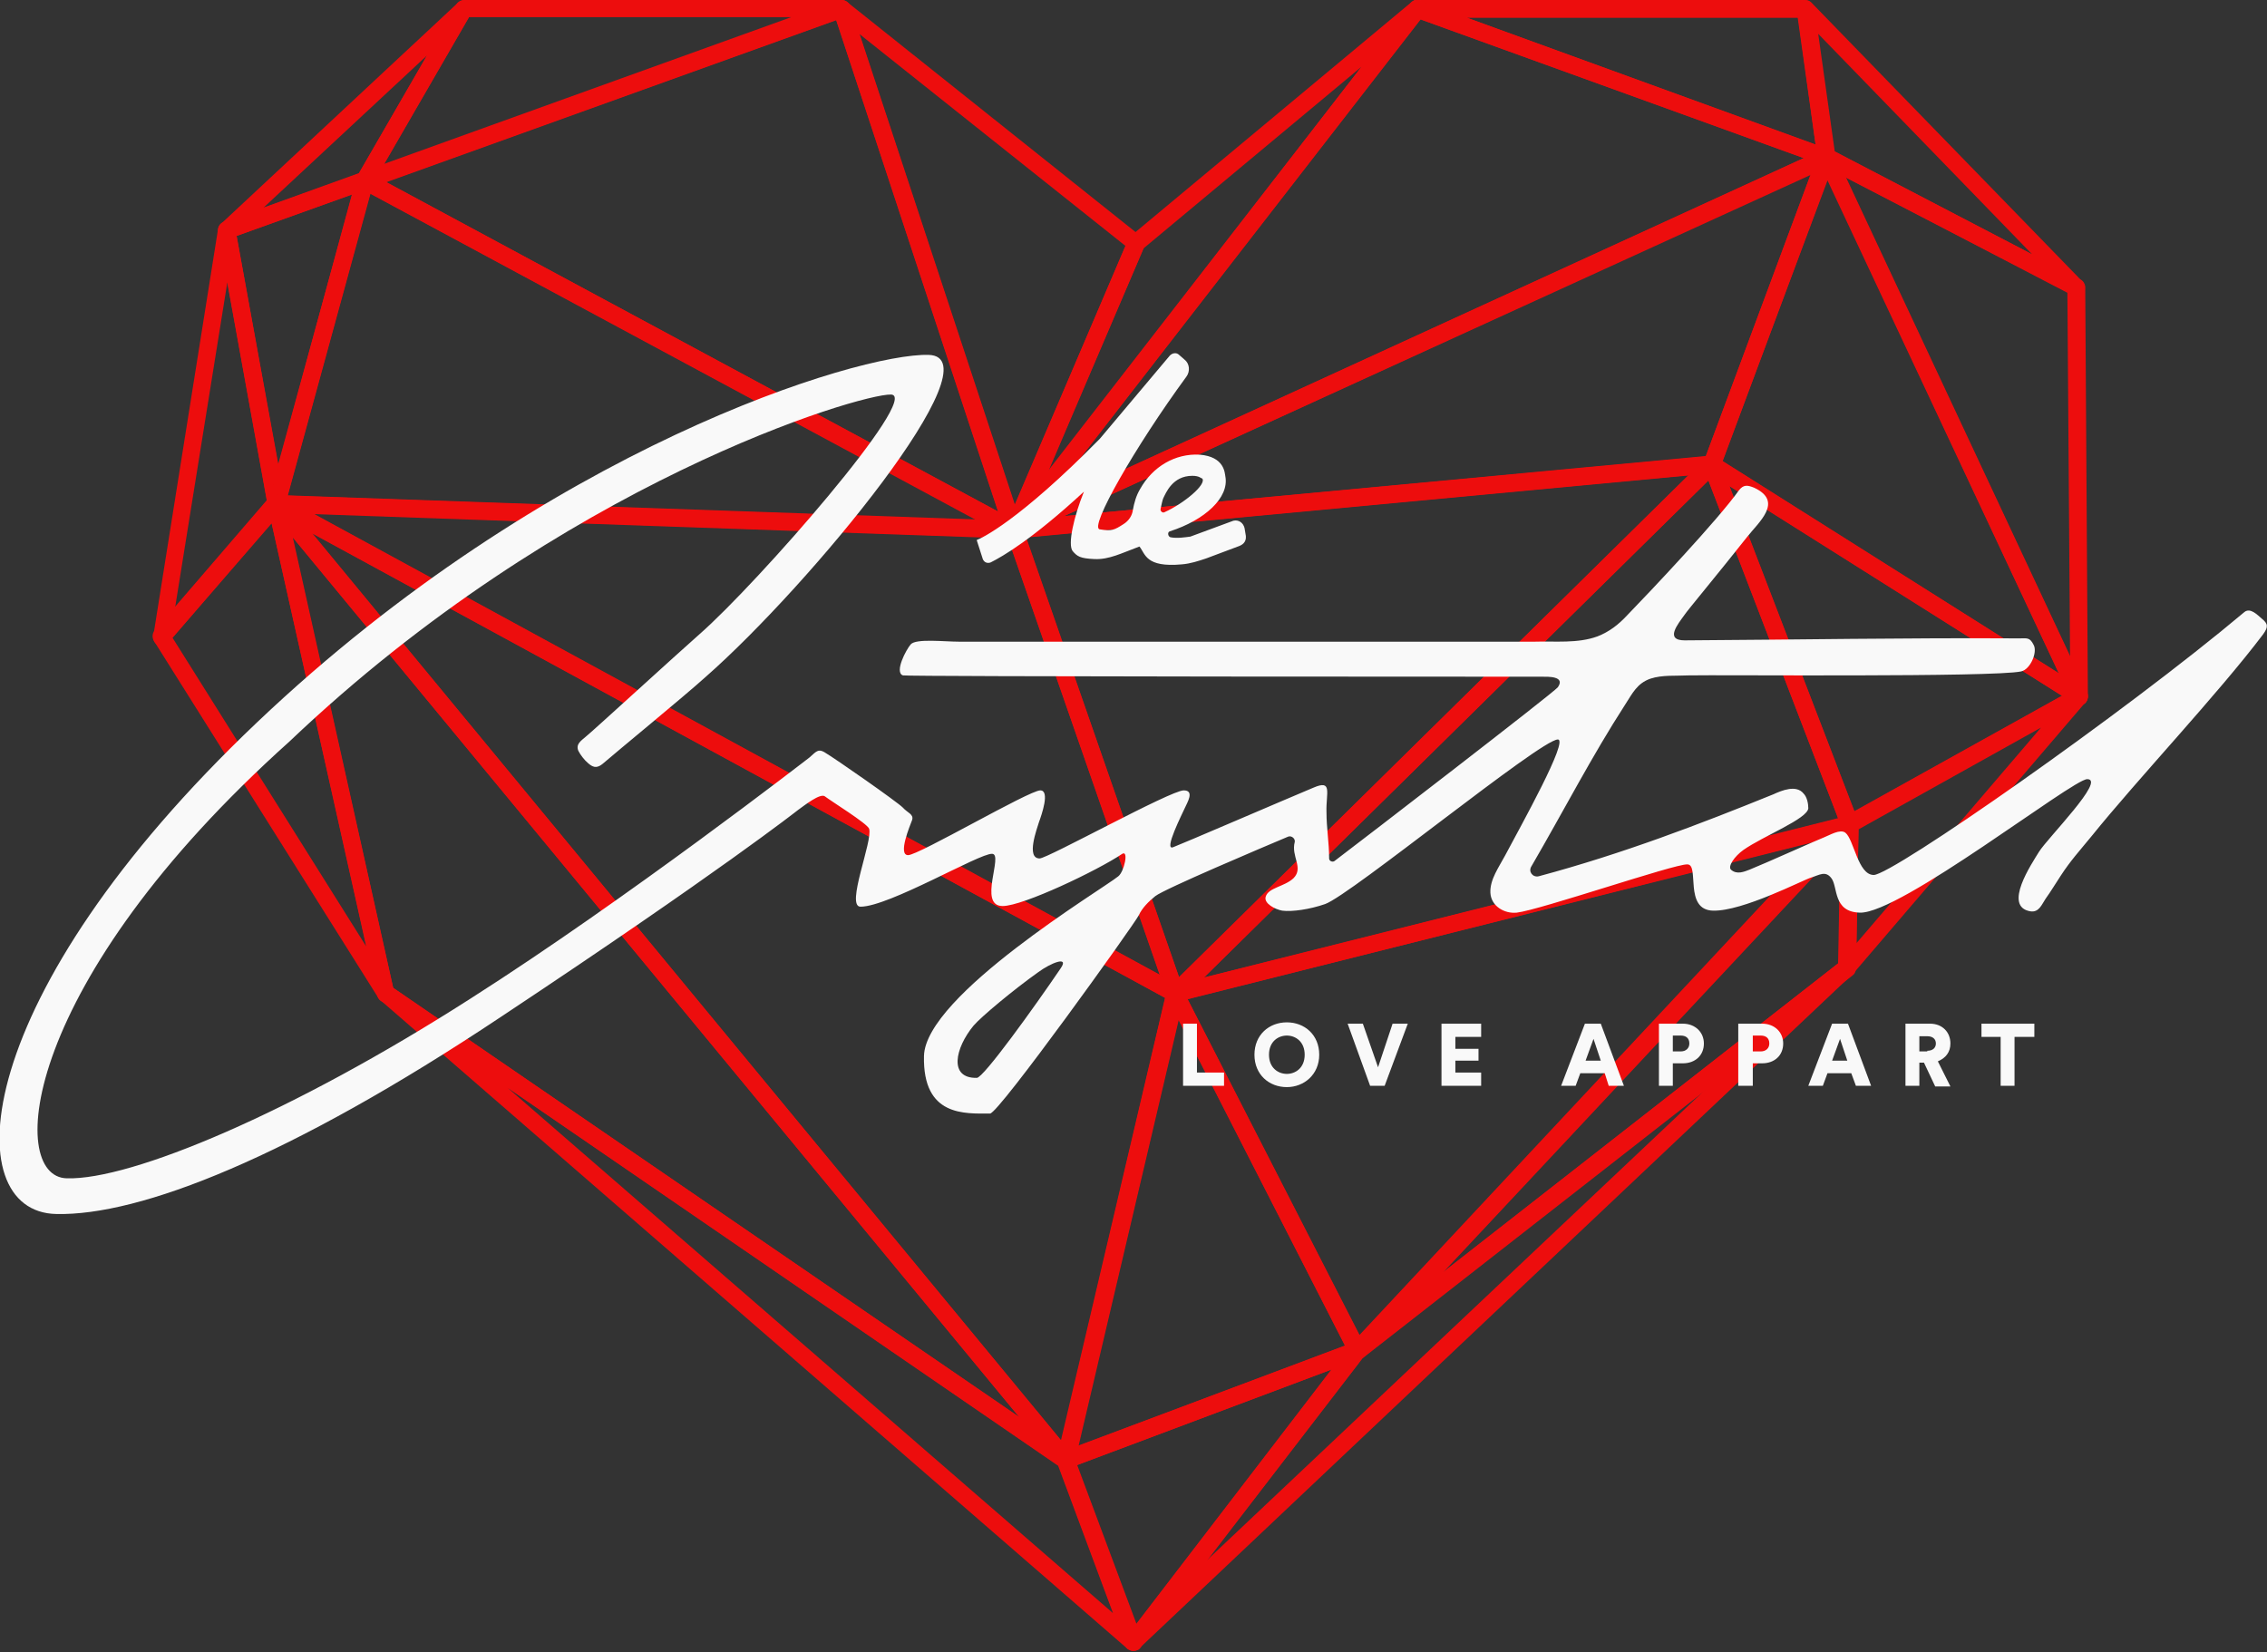
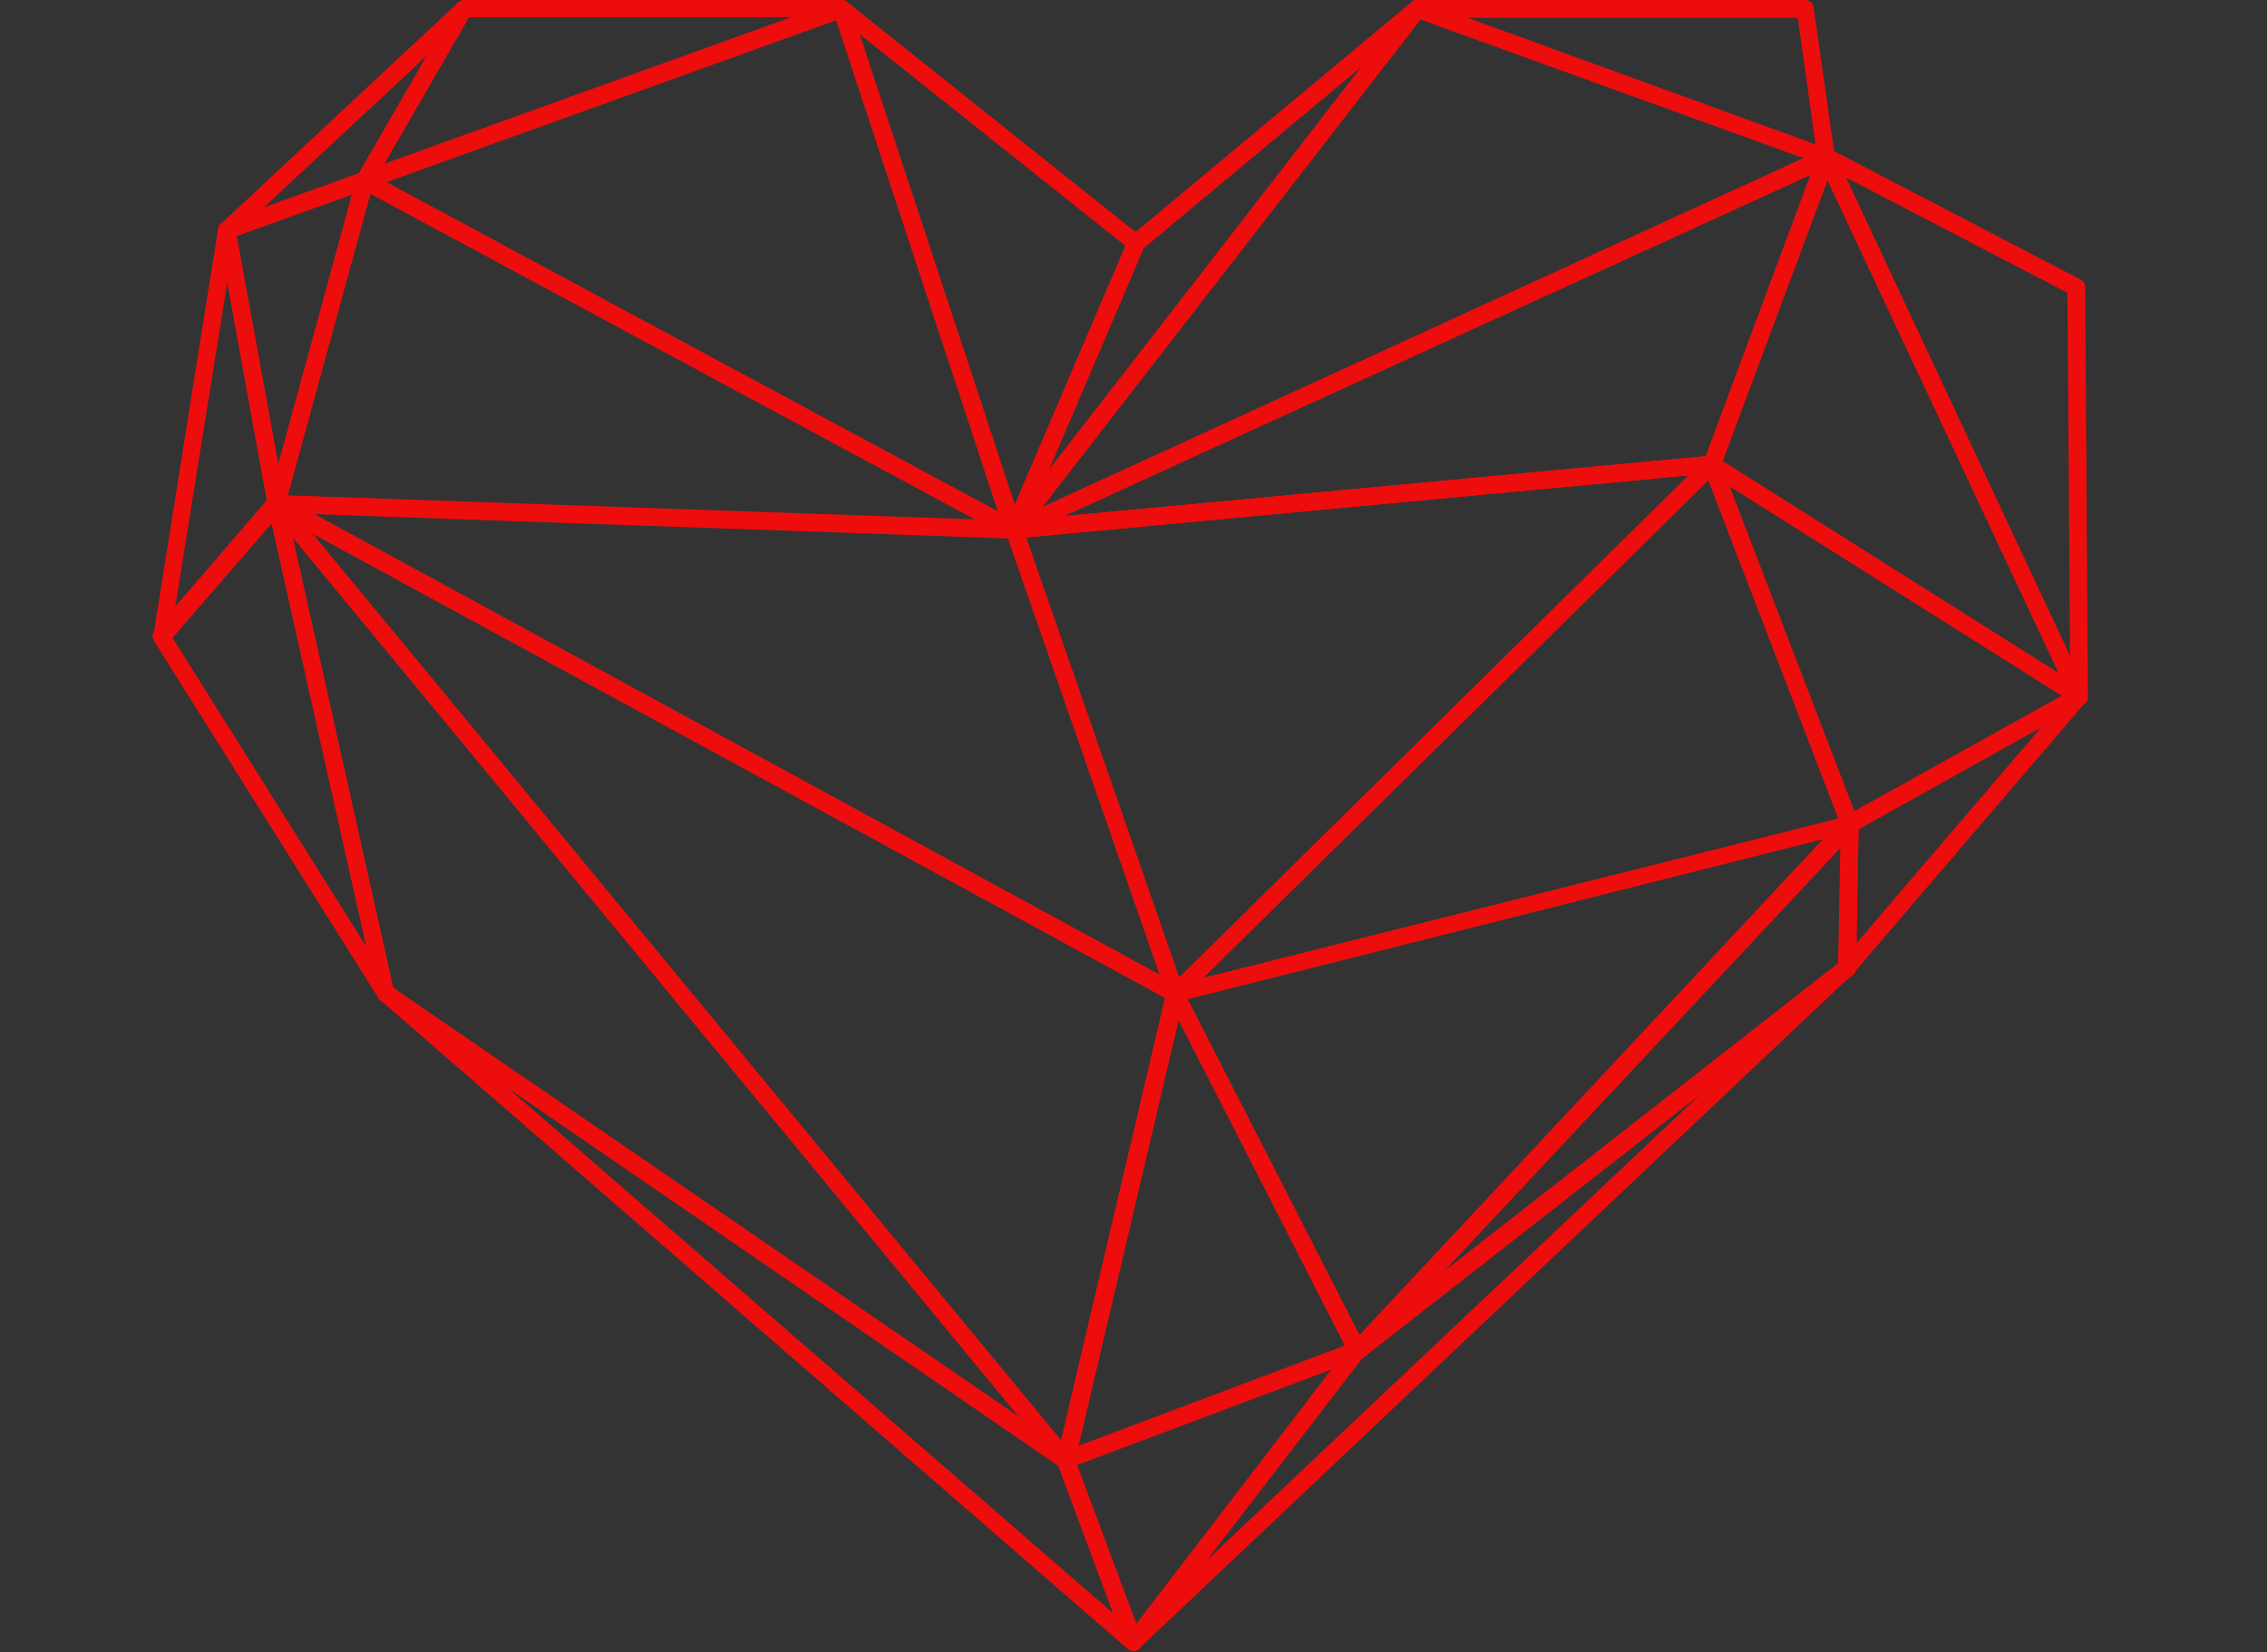
<svg xmlns="http://www.w3.org/2000/svg" viewBox="0 0 343 250" enable-background="new 0 0 343 250">
  <rect x="0" y="0" width="343" height="250" fill="#333333" stroke="none" />
  <path fill="#ED0D0D" d="M34.4 42.7l-7.9 49.2 13.9-16.1-6-33.1zm-9.9 55c-.2 0-.4 0-.6-.1-.5-.2-.8-.8-.7-1.4L33 34.6c.1-.6.6-1.1 1.3-1.1.6 0 1.2.5 1.3 1.1L43.1 76c.1.4 0 .8-.3 1.1L25.5 97.2c-.3.3-.7.5-1 .5zM206.3 205.3l-23.7 30.8 75.4-71.2-51.7 40.4zm-34.8 44.5c-.3 0-.6-.1-.9-.3-.5-.5-.6-1.2-.2-1.8l33.9-44.2c.1-.1.1-.2.2-.2l74.1-57.9c.6-.4 1.4-.4 1.8.2.5.5.4 1.3-.1 1.8l-108 102.1c-.1.2-.5.3-.8.3z" />
  <path fill="#ED0D0D" d="M179.7 151.2l26 50.8 70.1-75-96.1 24.2zm25.7 54.5h-.2c-.4-.1-.8-.3-1-.7l-27.6-54c-.2-.4-.2-.8 0-1.2.2-.4.5-.6.9-.7l102.1-25.6c.6-.1 1.2.1 1.5.6.3.5.2 1.1-.2 1.6l-74.5 79.6c-.3.2-.6.4-1 .4z" />
  <path fill="#ED0D0D" d="M178.3 154.2l-15.2 64.6 40.4-15.2-25.2-49.4zm-17.1 68c-.3 0-.6-.1-.9-.3-.4-.3-.5-.8-.4-1.3l16.6-70.6c.1-.5.6-.9 1.1-1 .6-.1 1.1.2 1.3.7l27.6 54c.2.3.2.7.1 1.1-.1.4-.4.6-.8.8l-44.2 16.6h-.4z" />
  <path fill="#ED0D0D" d="M155.2 81.3l23.2 66.6 77.1-76-100.3 9.4zm22.6 70.4h-.3c-.4-.1-.8-.4-.9-.9l-24.4-70.2c-.1-.4-.1-.8.1-1.2.2-.3.6-.6 1-.6L258.9 69c.6 0 1.1.3 1.3.8.2.5.1 1.1-.3 1.5l-81.2 80c-.2.2-.6.4-.9.4z" />
  <path fill="#ED0D0D" d="M274 26.3L161 78.1l97.1-9.1L274 26.3zM153.4 81.5c-.6 0-1.1-.4-1.3-1-.2-.6.1-1.3.7-1.5l123-56.4c.5-.2 1.1-.1 1.5.2.4.4.5.9.3 1.4l-17.3 46.5c-.2.5-.6.8-1.1.9l-105.6 9.9h-.2z" />
  <path fill="#ED0D0D" d="M173 37.6l-14.4 33.6L206 10.1l-33 27.5zm-19.6 43.9c-.2 0-.5-.1-.7-.2-.6-.3-.8-1-.5-1.7l18.5-43.4c.1-.2.2-.4.4-.5L213.7.2c.5-.4 1.3-.4 1.8.1s.5 1.2.1 1.8L154.4 81c-.2.3-.6.5-1 .5z" />
  <g transform="translate(53 .823)">
    <defs>
      <filter id="a" filterUnits="userSpaceOnUse" x=".9" y="-.8" width="100.8" height="81.5">
        <feColorMatrix values="1 0 0 0 0 0 1 0 0 0 0 0 1 0 0 0 0 0 1 0" />
      </filter>
    </defs>
    <mask maskUnits="userSpaceOnUse" x=".9" y="-.8" width="100.8" height="81.5" id="b">
      <path fill="#FFF" d="M101.7-.8H.9v81.5h100.8z" filter="url(#a)" />
    </mask>
    <path mask="url(#b)" fill="#ED0D0D" d="M5.4 26.7L98 76.6 73.5 2.2 5.4 26.7zm95 54c-.2 0-.4-.1-.6-.2L1.6 27.7c-.5-.2-.7-.7-.7-1.3 0-.5.4-1 .9-1.1L74-.7c.3-.1.7-.1 1 .1.3.2.6.4.7.8l26 78.8c.2.5 0 1.1-.4 1.4-.3.2-.6.3-.9.3z" />
  </g>
  <path fill="#ED0D0D" d="M64.6 8.4l-24.7 23 14.4-5.2L64.6 8.4zM34.3 36.2c-.5 0-.9-.2-1.1-.6-.3-.5-.2-1.2.2-1.7L69.3.4c.5-.4 1.2-.5 1.7-.1s.7 1.1.3 1.7l-15 26c-.2.3-.4.5-.7.6l-20.9 7.5c-.1 0-.2.1-.4.1zM222 2.7l52.7 19.2L272 2.7h-50zm54.4 22.4c-.2 0-.3 0-.5-.1L214 2.6c-.6-.2-1-.8-.9-1.5.1-.6.7-1.1 1.3-1.1h58.7c.7 0 1.2.5 1.3 1.1l3.2 22.5c.1.5-.1.9-.5 1.2-.1.2-.4.3-.7.3z" />
  <path fill="#ED0D0D" d="M279.2 26.8l34 72.6-.4-55.1-33.6-17.5zm35.4 79.9c-.5 0-1-.3-1.2-.8l-38.2-81.6c-.2-.5-.1-1.1.3-1.5.4-.4 1-.5 1.5-.2l37.8 19.7c.4.2.7.7.7 1.2l.4 61.9c0 .6-.4 1.2-1 1.3h-.3z" />
  <path fill="#ED0D0D" d="M261.7 73.6l18.9 49.2 31.4-17.5-50.3-31.7zm18.2 52.4c-.2 0-.3 0-.5-.1-.4-.1-.6-.4-.8-.8l-20.9-54.4c-.2-.5 0-1.1.4-1.5.4-.4 1.1-.4 1.5-.1l55.6 35.1c.4.2.6.7.6 1.2s-.3.9-.7 1.1l-34.7 19.3c-.1.2-.3.2-.5.2zM35.8 35.7l6.3 34.5 11.2-40.8-17.5 6.3zm6 41.9c-.7 0-1.2-.5-1.3-1.1L33 35.1c-.1-.6.2-1.3.9-1.5l20.9-7.5c.5-.2 1-.1 1.3.3.4.3.5.8.4 1.3L43.1 76.6c-.2.6-.7 1-1.3 1z" />
  <path fill="#ED0D0D" d="M70.9 2.7L58.1 24.8l61.6-22.2H70.9zM55.2 28.6c-.4 0-.8-.2-1-.5-.4-.4-.4-1-.1-1.5l15-26c.2-.3.6-.6 1.1-.6h57.2c.6 0 1.2.5 1.3 1.1.1.6-.2 1.3-.9 1.5l-72.2 26h-.4zM26.1 96.5l29.3 46.7-14.3-64-15 17.3zm32.3 55.2c-.4 0-.9-.2-1.1-.6L23.3 97c-.3-.5-.3-1.1.1-1.6l17.3-20.1c.3-.4.8-.5 1.3-.4.5.1.9.5 1 1L59.6 150c.1.6-.2 1.3-.8 1.5-.1.1-.3.2-.4.2z" />
  <path fill="#ED0D0D" d="M130 5.123l23.5 71.3 16.8-39.2-40.3-32.1zm23.4 76.4c-.1 0-.1 0 0 0-.6 0-1.1-.4-1.3-.9l-26-78.9c-.2-.6 0-1.2.5-1.5.5-.3 1.1-.3 1.6.1l44.5 35.5c.5.4.6 1 .4 1.6l-18.5 43.3c-.2.5-.7.8-1.2.8z" />
  <g transform="translate(152 .823)">
    <defs>
      <filter id="c" filterUnits="userSpaceOnUse" x="0" y="-.8" width="125.6" height="81.5">
        <feColorMatrix values="1 0 0 0 0 0 1 0 0 0 0 0 1 0 0 0 0 0 1 0" />
      </filter>
    </defs>
    <mask maskUnits="userSpaceOnUse" x="0" y="-.8" width="125.6" height="81.5" id="d">
      <path fill="#FFF" d="M125.7-.8H0v81.5h125.7z" filter="url(#c)" />
    </mask>
    <path mask="url(#d)" fill="#ED0D0D" d="M62.9 2.1L5.7 75.9l115.2-52.8-58-21zM1.4 80.7c-.4 0-.8-.2-1-.5-.4-.5-.4-1.2 0-1.6l61-78.9c.4-.5 1-.6 1.5-.4l61.9 22.5c.5.2.8.7.9 1.2 0 .5-.3 1-.8 1.3L1.9 80.5c-.2.1-.4.2-.5.2z" />
  </g>
  <path fill="#ED0D0D" d="M260.6 69.8l50.9 32.1-35-74.6-15.9 42.5zm54 36.9c-.2 0-.5-.1-.7-.2l-55.6-35.1c-.5-.3-.8-1-.5-1.6l17.3-46.5c.2-.5.7-.8 1.2-.9.5 0 1 .3 1.3.8l38.2 81.6c.2.5.1 1.2-.3 1.6-.3.2-.6.3-.9.3z" />
  <g transform="translate(271 .823)">
    <defs>
      <filter id="e" filterUnits="userSpaceOnUse" x=".9" y="-.8" width="43.7" height="44.8">
        <feColorMatrix values="1 0 0 0 0 0 1 0 0 0 0 0 1 0 0 0 0 0 1 0" />
      </filter>
    </defs>
    <mask maskUnits="userSpaceOnUse" x=".9" y="-.8" width="43.7" height="44.8" id="f">
-       <path fill="#FFF" d="M44.5-.8H.9V44h43.6z" filter="url(#e)" />
-     </mask>
+       </mask>
    <path mask="url(#f)" fill="#ED0D0D" d="M6.6 22.1l29.9 15.6L4.1 4.3l2.5 17.8zM43.2 44c-.2 0-.4 0-.6-.2L4.7 24.2c-.4-.2-.6-.6-.7-1L.9.7c-.1-.6.2-1.1.7-1.4.5-.3 1.1-.1 1.5.3l41 42.2c.5.5.5 1.2.1 1.7-.2.3-.6.5-1 .5z" />
  </g>
-   <path fill="#ED0D0D" d="M258.5 72.7l-76.3 75.2 95.9-24.1-19.6-51.1zm-80.7 79c-.5 0-.9-.3-1.2-.7-.3-.5-.2-1.2.2-1.6l81.2-80c.3-.3.8-.4 1.2-.4.4.1.8.4 1 .8l20.9 54.4c.1.4.1.7-.1 1.1-.2.3-.5.6-.9.7L178 151.6c0 .1-.1.1-.2.1z" />
  <path fill="#ED0D0D" d="M281.2 125.5l-.3 17.2 27.9-32.6-27.6 15.4zm-1.7 22.2c-.2 0-.3 0-.5-.1-.5-.2-.9-.7-.9-1.3l.4-21.7c0-.5.3-.9.7-1.1l34.7-19.3c.6-.3 1.3-.2 1.7.3.4.5.4 1.2 0 1.7l-35.1 41c-.2.4-.6.5-1 .5zM43.5 75l104.2 3.7L56 29.3 43.5 75zm109.9 6.5c-.1 0-.1 0 0 0L41.8 77.6c-.4 0-.8-.2-1-.5-.2-.3-.3-.7-.2-1.1l13.3-49c.1-.4.4-.7.8-.9.4-.2.8-.1 1.2.1L154 79c.5.3.8.9.7 1.5-.2.6-.7 1-1.3 1z" />
  <path fill="#ED0D0D" d="M59.5 149.5l94.7 64.9L44.3 81.3l15.2 68.2zm101.7 72.7c-.3 0-.5-.1-.7-.2L57.6 151.4c-.3-.2-.5-.5-.5-.8L40.5 76.5c-.1-.6.2-1.2.7-1.5.6-.3 1.2-.1 1.6.3L162.2 220c.4.5.4 1.3 0 1.7-.2.4-.6.5-1 .5z" />
  <path fill="#ED0D0D" d="M76.8 164.6l91.6 79.5-8.3-22.3-83.3-57.2zm94.7 85.2c-.3 0-.6-.1-.9-.3L57.5 151.3c-.5-.5-.6-1.3-.2-1.8.4-.6 1.2-.7 1.8-.3L162 219.8c.2.2.4.4.5.6l10.3 27.6c.2.6 0 1.2-.5 1.6-.3.1-.5.2-.8.2z" />
  <g transform="translate(159 203.823)">
    <defs>
      <filter id="g" filterUnits="userSpaceOnUse" x=".9" y="-.8" width="46.8" height="46.8">
        <feColorMatrix values="1 0 0 0 0 0 1 0 0 0 0 0 1 0 0 0 0 0 1 0" />
      </filter>
    </defs>
    <mask maskUnits="userSpaceOnUse" x=".9" y="-.8" width="46.8" height="46.8" id="h">
      <path fill="#FFF" d="M.9 46h46.8V-.8H.9z" filter="url(#g)" />
    </mask>
-     <path mask="url(#h)" fill="#ED0D0D" d="M3.9 17.9l9 24.1L42.5 3.4 3.9 17.9zM12.5 46h-.2c-.5-.1-.9-.4-1-.8L1 17.5c-.3-.7.1-1.4.8-1.7L45.9-.7c.5-.2 1.2 0 1.5.5.4.5.3 1.1 0 1.6L13.5 45.5c-.2.3-.6.5-1 .5z" />
  </g>
  <path fill="#ED0D0D" d="M47.4 77.7l128.1 69.8-23-66.1-105.1-3.7zm130.4 74c-.2 0-.4-.1-.6-.2l-136-74.1c-.5-.3-.8-.9-.6-1.5.2-.6.7-1 1.3-1l111.6 3.9c.5 0 1 .4 1.2.9l24.4 70.2c.2.5 0 1.1-.4 1.4-.3.3-.6.4-.9.4z" />
  <path fill="#ED0D0D" d="M47.2 80.7L160.6 218l15.7-67L47.2 80.7zm114 141.5c-.4 0-.8-.2-1-.5L40.8 77.1c-.4-.5-.4-1.2 0-1.7s1.1-.6 1.7-.3l136 74.1c.5.3.8.9.7 1.5l-16.6 70.6c-.1.5-.5.9-1 1-.2-.1-.3-.1-.4-.1zM278.5 128.1L218 192.8l60.2-47.1.3-17.6zm-73.1 77.6c-.4 0-.7-.1-1-.4-.5-.5-.5-1.3 0-1.8l74.5-79.6c.4-.4 1-.5 1.5-.3s.8.7.8 1.3l-.4 21.7c0 .4-.2.8-.5 1l-74.1 57.9c-.2.1-.5.2-.8.2z" />
  <g>
    <g fill="#F9F9F9">
-       <path d="M147.3 155.2c1.1-1.3 6-5.4 9.8-8.1 1.9-1.4 4.7-2.5 3.4-.6-4 5.9-11.7 16.6-12.7 16.6-4.3.1-3.3-4.5-.5-7.9m-26.6-32.6c1.1-.8 3.4-2.6 4.1-2.1.9.7 6.4 4.1 6.7 4.9.6 1.8-3.6 11.8-1.3 11.8 4.3 0 18-8.1 19.9-8 1.8 0-2.2 7.9 1.6 7.9 3.1 0 14.4-5.4 18.1-7.9 1-.6.3 2.7-.6 3.4-2.3 1.9-29.2 18-29.4 27.2s6.2 8.7 10 8.7c1.3 0 21.8-28.6 22.5-30 .5-1.1 1.5-2.1 2.5-2.9 1.4-1.1 16.3-7.4 20.1-9 .5-.2 1.1.3 1 .8-.6 2.2 1.4 3.9-.2 5.5-1.4 1.3-3.8 1.4-4.2 2.8-.3 1 1.4 1.9 2.5 2.1 1.5.2 4.2-.2 6.5-1 3.9-1.4 32.6-24.9 35.2-24.9 1.7 0-5.5 12.9-8 17.6-.9 1.7-2.3 3.6-2.2 5.6.1 2 2.1 3.2 4 3 3.5-.4 23.9-7.4 25.8-7.3 1.9 0-.6 6.9 3.9 7 4.5.1 13.5-4.6 14.8-5 1.3-.4 2.2-1.1 3.1.1 1 1.3.2 5.1 4.3 5.2 6.1.2 32.2-20.2 34.4-20.2 2.9 0-6 8.9-7.3 11-1.1 1.8-5.5 8.3-1.3 9 1.3.2 1.7-1 2.3-1.9.8-1.1 1.5-2.3 2.3-3.5 1.5-2.3 2.8-3.7 4.6-5.9 7.1-8.8 19.2-21.6 26-30.6.8-1.1.8-1.6-.2-2.4-.6-.5-1.7-1.7-2.6-1-18.3 15.4-53.3 39.8-56.1 39.8-2.4 0-3-5.4-4.3-6.4-.8-.6-2.4.4-3.2.7-1.3.5-8.8 3.9-11.3 4.9-.8.3-1.9.8-2.8 0-.5-.5.5-2 1.9-3 3-2.1 9.7-4.7 9.8-6.3 0-.7-.2-1.7-.7-2.2-1.1-1.4-3.3-.5-4.6.1-11.1 4.5-22.8 9-35.5 12.4-.9.2-1.6-.7-1.1-1.5 5-8.6 9.1-16.6 14.2-24.5 1.1-1.7 1.8-3.2 3.8-3.9 1.8-.6 3.9-.4 5.8-.5 4.4-.1 46.1.3 50.3-.6 1.4-.3 2.5-2.9 1.9-4-.6-1.2-1-1-2.2-1-17.2-.1-33.4.2-50.6.3-3.1 0-1-2.5 0-3.9.3-.5 5.3-6.5 9.4-11.7 1.8-2.3 5.6-5.4 1.1-7.5-1-.4-1.6-.5-2.3.4-3.2 4.5-13.5 15.4-16.9 18.9-1.3 1.4-2.7 2.5-4.5 3.2-3 1.1-6.4.7-9.5.8h-87.1c-2.2 0-6.5-.5-7.3.4-.7.8-2.5 4.2-1.2 4.7.5.2 95.2.2 96.7.2.9 0 3.6-.1 2.4 1.6-.6.8-29.7 23.2-33.8 26.3-.3.2-.8 0-.8-.4 0-2.4-.4-4.6-.4-7-.1-2.9 1-5-2-3.7-4.3 1.8-20.1 8.6-21.2 9-1.5.6 1.4-5.1 1.8-6 .3-.7 1.5-2.6-.2-2.6-2 0-20.6 10.3-21.8 10.3-2.1 0-.4-4.5-.1-5.5.4-1.1 1.7-4.8.2-4.8-1.7 0-18.4 9.8-20 9.8s.3-4.5.6-5.3c.3-.9-.7-1.1-1.4-1.9-.9-.9-10.2-7.4-11.9-8.4-.9-.5-1.2-.1-2.2.8 0 0-27.6 21.4-51.3 36.5-27 17.3-51.4 27.5-61.1 27.2-9.1-.2-7-29.6 33.7-66.1 41.3-39.3 86.3-52.6 91-52.5 4.7.1-20.2 28.6-29 36.3-3.3 2.9-16.3 14.8-17.2 15.5-.7.6-1.5 1.1-1.1 2.1.3.6.9 1.4 1.5 1.9.9.8 1.5.7 2.4-.1 1.6-1.4 12.2-10.1 15.4-13C122.5 88.6 151 54 140.5 53.7c-10.5-.3-57.8 14-101.6 55.6-43.7 41.5-45.5 74.1-30.4 74.4 12.6.3 35.3-8.5 67.4-29.9 33-21.9 44.8-31.2 44.8-31.2" />
-       <path d="M179 164.3v-9.4h2.1v7.4h4.1v2zM194.7 162.5c1.3 0 2.7-.9 2.7-2.9s-1.4-2.9-2.7-2.9c-1.3 0-2.7.9-2.7 2.9s1.4 2.9 2.7 2.9m0-7.8c2.7 0 4.9 1.9 4.9 4.9 0 3-2.3 4.9-4.9 4.9-2.7 0-4.9-1.9-4.9-4.9 0-3 2.2-4.9 4.9-4.9M210.7 154.9h2.3l-3.5 9.4h-2.2l-3.4-9.4h2.3l2.3 6.6zM218.1 164.3v-9.4h6v2h-3.9v1.8h3.5v1.8h-3.5v1.8h3.9v2zM239.9 160.5h2.3l-1.1-3.3-1.2 3.3zm2.9 1.9h-3.7l-.7 1.9h-2.2l3.6-9.4h2.4l3.5 9.4h-2.3l-.6-1.9zM254.3 159.1c.8 0 1.3-.5 1.3-1.2 0-.8-.5-1.2-1.3-1.2h-1.2v2.4h1.2zm-1.2 1.8v3.4H251v-9.4h3.6c1.9 0 3.2 1.3 3.2 3 0 1.8-1.3 3-3.2 3h-1.5zM266.4 159.1c.8 0 1.3-.5 1.3-1.2 0-.8-.5-1.2-1.3-1.2h-1.2v2.4h1.2zm-1.2 1.8v3.4H263v-9.4h3.6c1.9 0 3.2 1.3 3.2 3 0 1.8-1.3 3-3.2 3h-1.4zM277.2 160.5h2.3l-1.1-3.3-1.2 3.3zm2.9 1.9h-3.6l-.7 1.9h-2.2l3.6-9.4h2.4l3.5 9.4h-2.3l-.7-1.9zM291.6 159c.9 0 1.3-.5 1.3-1.1 0-.7-.5-1.1-1.3-1.1h-1.2v2.3h1.2zm-.5 1.8h-.7v3.5h-2.1v-9.4h3.7c1.9 0 3.1 1.3 3.1 3 0 1.3-.7 2.2-1.9 2.7l1.9 3.8h-2.3l-1.7-3.6zM304.8 156.9v7.4h-2.1v-7.4h-2.9v-2h8v2zM180.4 72c-3 0-4 2.6-4.4 3.4-.1.2-.3 1.1-.4 1.6-.1.3.3.7.6.5 2.9-1.3 6.4-4.2 5.7-5.1-.2 0-.4-.4-1.5-.4m-30.5 13.1c-.5.2-1 0-1.2-.5l-.9-2.8.6 1.8-.6-1.8v-.1c.6-.2 6.3-2.8 18.6-15.3L177 53.8c.4-.4 1-.5 1.4-.1l.8.7c.8.6.9 1.8.3 2.6-7.7 10.5-14.8 22.9-13.1 23.1 1.8.3 2.2.1 3.6-.8.8-.5 1.3-1.3 1.4-2.1.2-1.1.5-2.2 1.1-3.2 1.9-3.4 5.3-5.4 9-5.2 3.8.3 3.8 2.8 3.9 3.3.6 3.2-3.1 6.6-8.4 8.3-.4.1-.3.8.1.9 1 .2 2.2 0 3-.1l6.5-2.4c.8-.2 1.5.3 1.7 1.1l.2 1.2c.1 1-.6 1.4-1.2 1.6l-4.8 1.8c-1.2.4-2.4.8-3.7.9-5.5.5-5.5-1.6-6.4-2.7-.1-.1.1.1 0 0-2.7 1-4.6 2-6.8 1.9-2.2-.1-2.6-.4-3.3-1.2-.8-1 .2-5.3 1.7-9-7.8 7.2-12.3 9.8-14.1 10.7" />
-     </g>
+       </g>
  </g>
</svg>